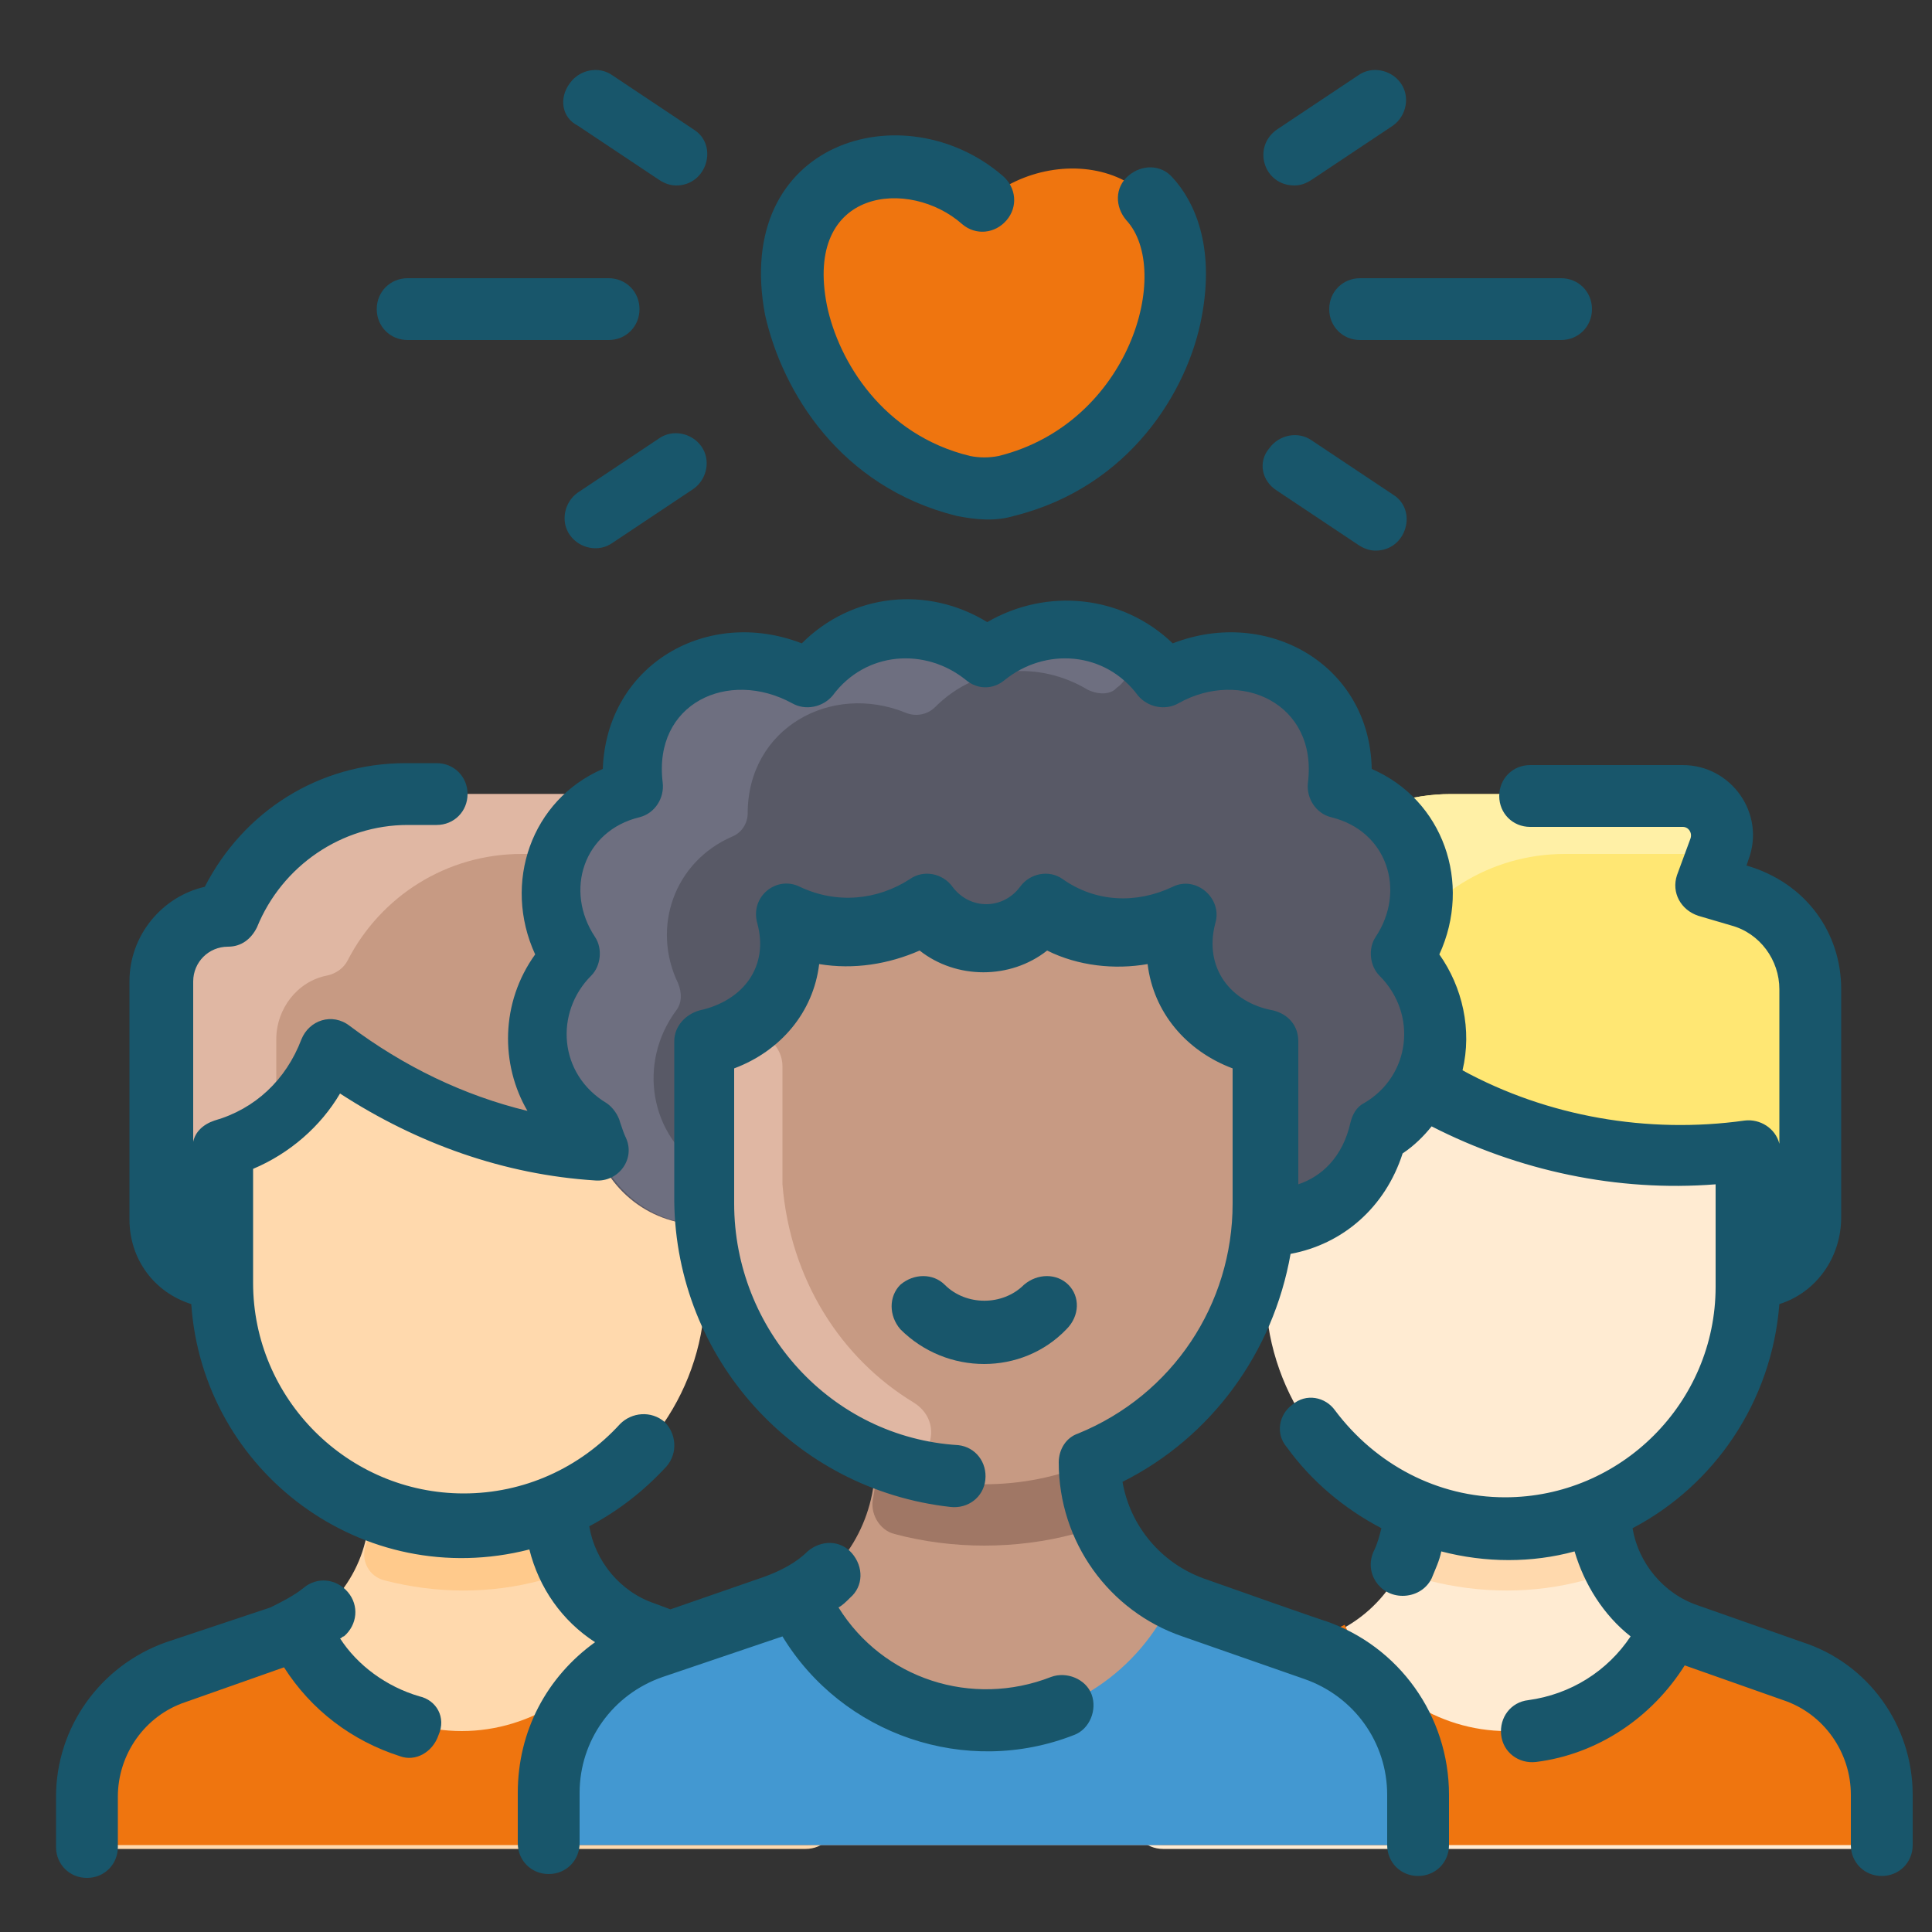
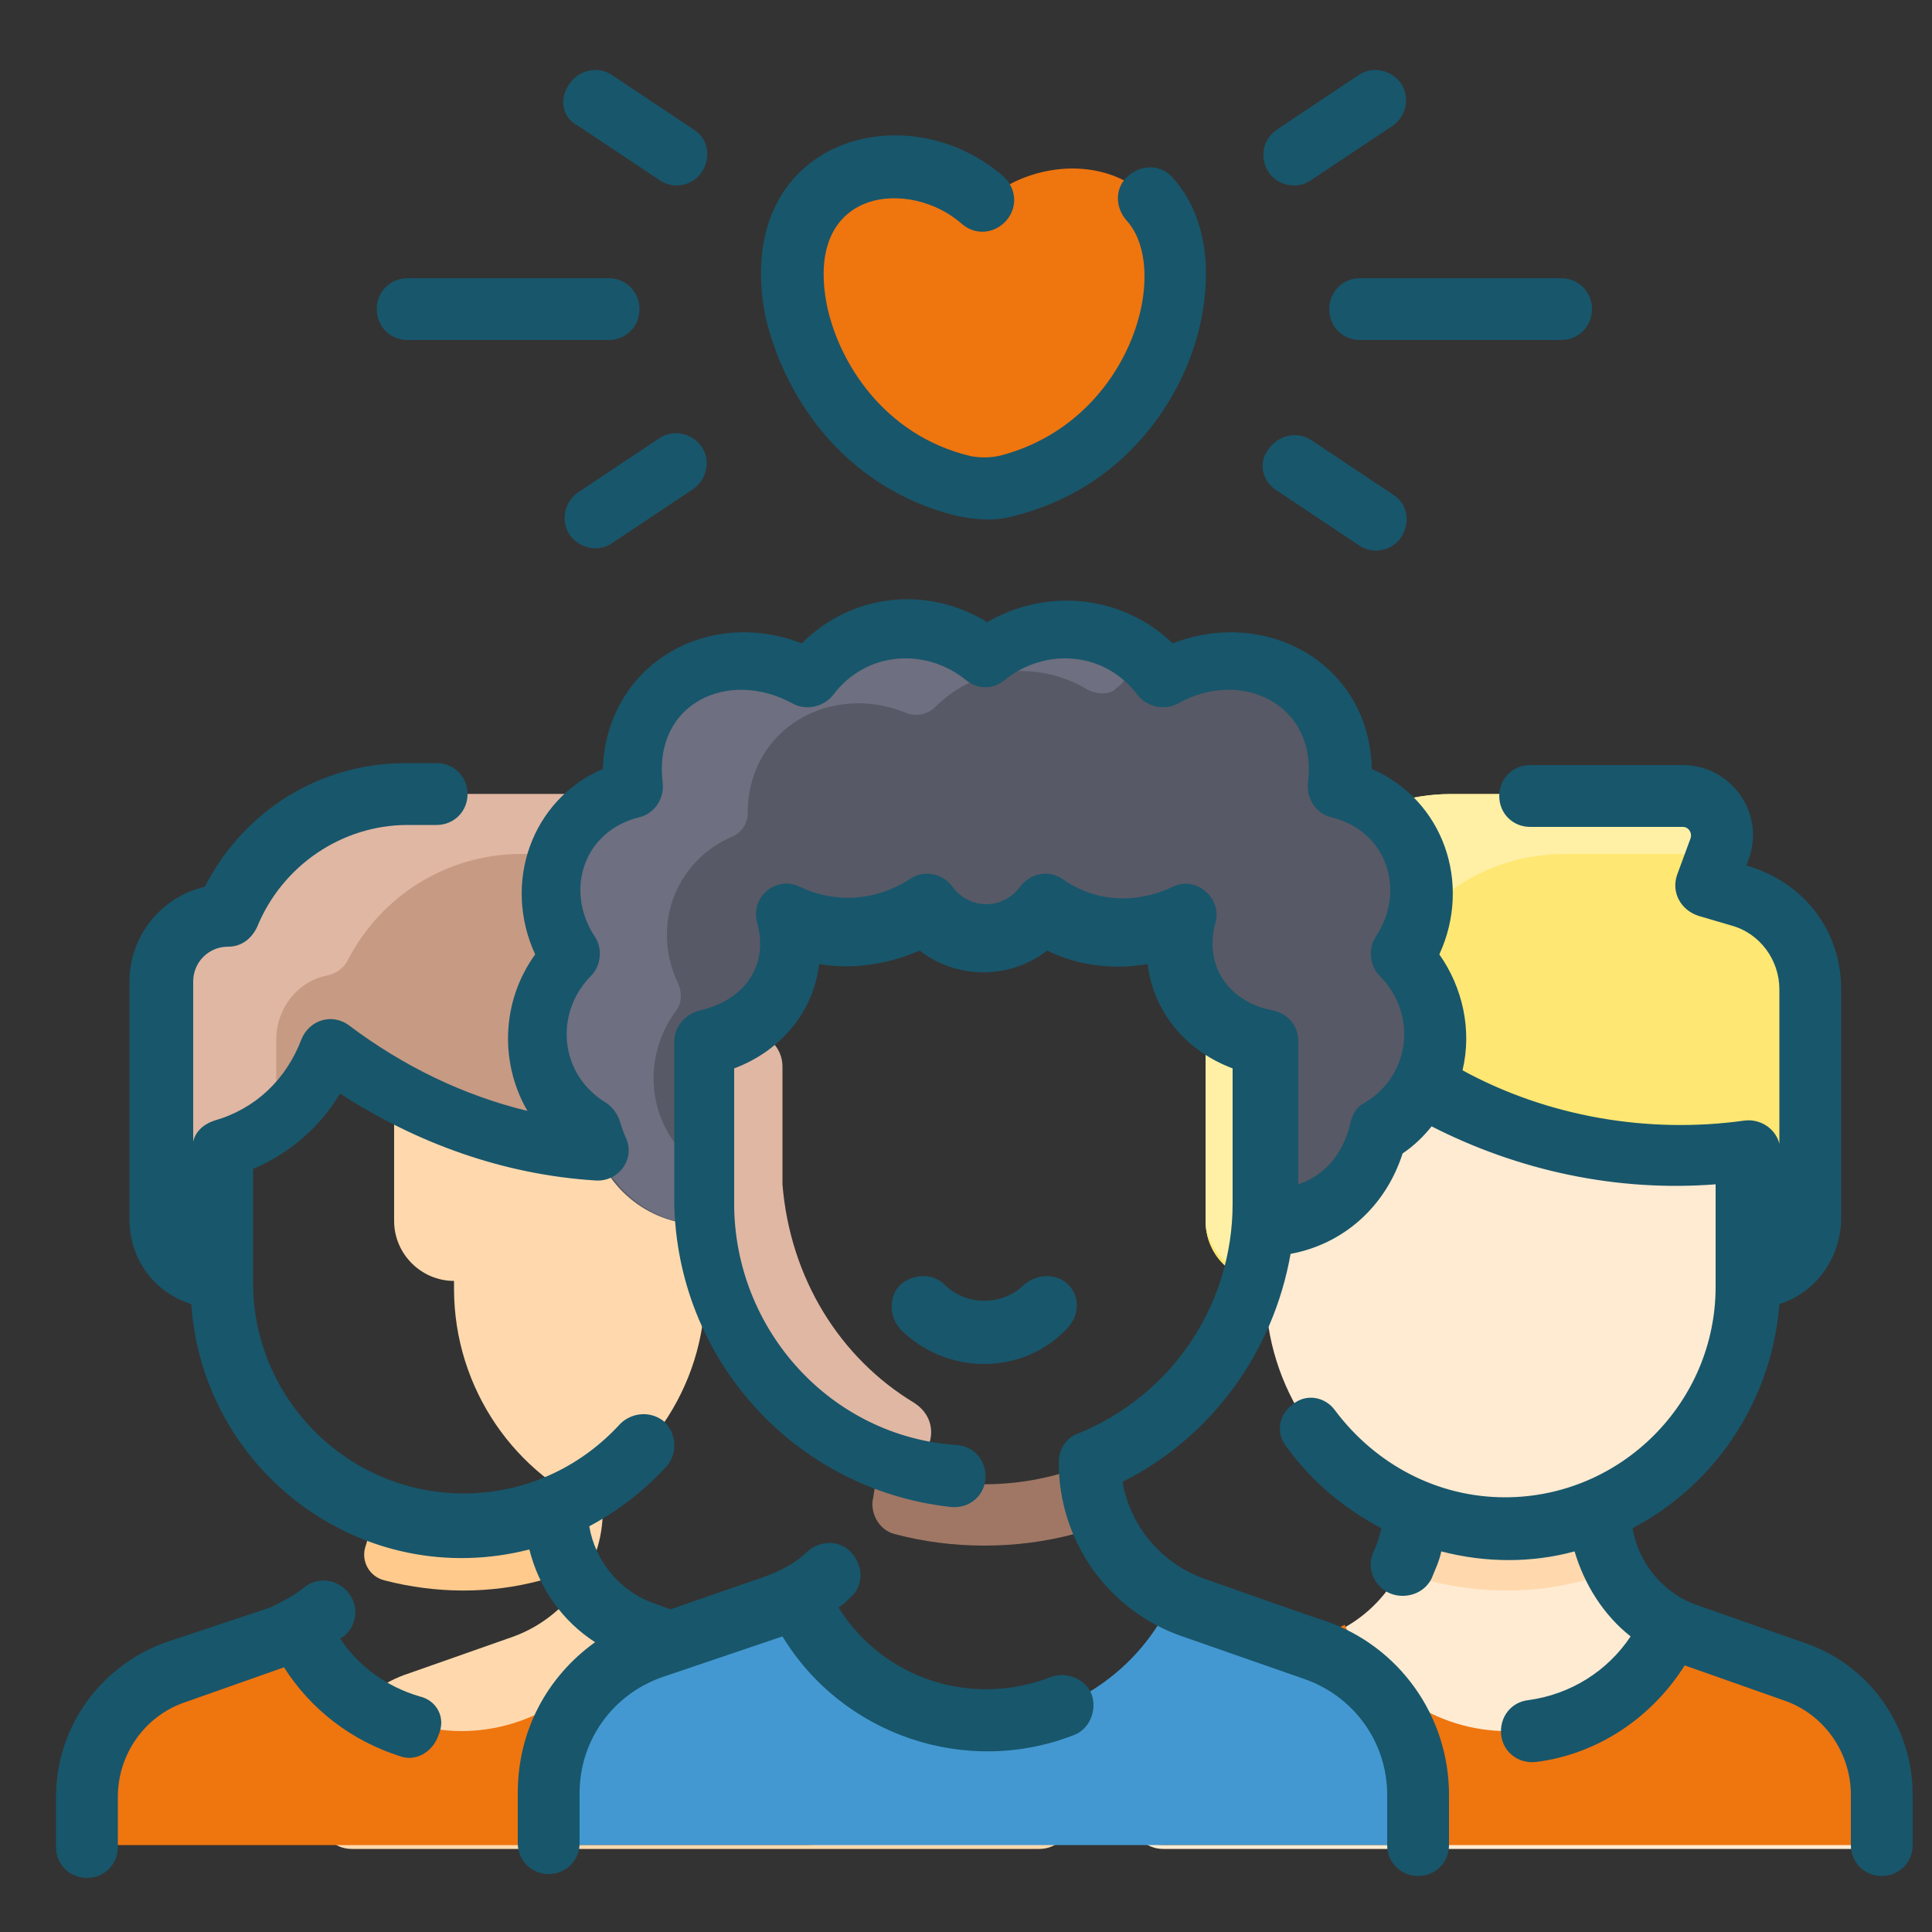
<svg xmlns="http://www.w3.org/2000/svg" id="Layer_1" x="0px" y="0px" viewBox="0 0 100 100" style="enable-background:new 0 0 100 100;" xml:space="preserve">
  <rect x="0" y="0" width="100" height="100" fill="#333333" stroke="none" />
  <style type="text/css">	.st0{fill:#FEF5E4;}	.st1{fill:#F2E4CE;}	.st2{fill:#CCBFB0;}	.st3{fill:#EF750F;}	.st4{fill:#4398D1;}	.st5{fill:#18566B;}	.st6{fill-rule:evenodd;clip-rule:evenodd;fill:#EF750F;}	.st7{fill-rule:evenodd;clip-rule:evenodd;fill:#FEF5E4;}	.st8{fill-rule:evenodd;clip-rule:evenodd;fill:#4398D1;}	.st9{fill:#6EB7C8;}	.st10{fill:#59A5B2;}	.st11{fill:#D8E6F0;}	.st12{fill:#EEAF79;}	.st13{fill:#FFEBD2;}	.st14{fill:#FFD9AD;}	.st15{fill:#FFE773;}	.st16{fill:#FFF0A6;}	.st17{fill:#FFCA8C;}	.st18{fill:#C79A83;}	.st19{fill:#E0B7A3;}	.st20{fill:#A07765;}	.st21{fill:#585966;}	.st22{fill:#6E6F80;}</style>
  <g>
    <path class="st13" d="M92.8,86.5c-5.9-2-5.8-2-6.4-2.3c-2.2-1.2-3.6-3.5-3.6-6c4.5-1.9,7.7-6.3,7.7-11.5v-0.4  c1.8,0,3.2-1.4,3.2-3.1V51.2c0-2.3-1.6-4.2-3.7-4.9l-1.7-0.5l0.7-1.9c0.5-1.3-0.5-2.7-1.9-2.7h-12c-4.2,0-7.8,2.5-9.3,6.3  c-1.9,0-3.4,1.5-3.4,3.4v12.3c0,1.7,1.4,3.1,3.1,3.1v0.4c0,5.2,3.2,9.7,7.7,11.5c0,2.9-1.9,5.5-4.6,6.5l-5.4,1.9  c-2.8,0.9-4.6,3.5-4.6,6.5v1c0,0.9,0.7,1.6,1.6,1.6h35.6c0.9,0,1.6-0.7,1.6-1.6v-1C97.4,90,95.6,87.4,92.8,86.5L92.8,86.5z" />
    <path class="st14" d="M82,81.8c-2.6,0.7-5.4,0.7-8.1,0c-0.8-0.2-1.2-1-1-1.7c0.2-0.6,0.3-1.2,0.3-1.9c3,1.2,6.5,1.3,9.6,0  c0,0.7,0.1,1.3,0.3,1.9C83.3,80.8,82.8,81.6,82,81.8L82,81.8z" />
    <path class="st15" d="M93.6,51.2v11.9c0,1.7-1.4,3.2-3.2,3.2c0,0,0,0.3,0-5.6c0-0.6-0.5-1-1.1-1C83,60.2,76.5,58.5,71,54.4  c-0.9,2.5-2.9,4.4-5.5,5.2v6.7c-1.8,0-3.1-1.4-3.1-3.1V50.8c0-1.9,1.5-3.4,3.4-3.4c1.5-3.7,5.1-6.3,9.3-6.3h12  c1.4,0,2.4,1.4,1.9,2.7l-0.7,1.9l1.7,0.5C92.1,46.9,93.6,48.9,93.6,51.2L93.6,51.2z" />
    <path class="st16" d="M88.9,43.9c-0.1,0.2-0.2,0.3-0.4,0.3h-7.5c-3.9,0-7.3,2.2-9,5.5c-0.2,0.4-0.6,0.7-1.1,0.8  c-1.5,0.3-2.6,1.7-2.6,3.3v3.4c0,0.5-0.3,1.1-0.7,1.3c-0.6,0.4-1.4,0.7-2.1,0.9c0,7.2,0,6.7,0,6.7c-1.7,0-3.1-1.4-3.1-3.1V50.8  c0-1.9,1.5-3.4,3.4-3.4c1.5-3.7,5.1-6.3,9.3-6.3h12C88.5,41.1,89.4,42.6,88.9,43.9L88.9,43.9z" />
    <path class="st3" d="M97.4,92.9v1c0,0.9-0.7,1.6-1.6,1.6H60.2c-0.9,0-1.6-0.7-1.6-1.6v-1c0-2.9,1.8-5.5,4.6-6.5  c5.9-2.1,5.8-2,6.4-2.3c1.5,3.3,4.8,5.5,8.4,5.5s7-2.2,8.4-5.5c0.6,0.3,0.4,0.2,6.4,2.3C95.6,87.4,97.4,90,97.4,92.9z" />
-     <path class="st14" d="M38.8,86.5c-5.9-2-5.8-2-6.4-2.3c-2.2-1.2-3.6-3.5-3.6-6c4.5-1.9,7.7-6.3,7.7-11.5v-0.4  c1.8,0,3.2-1.4,3.2-3.1V51.2c0-2.3-1.6-4.2-3.7-4.9l-1.7-0.5l0.7-1.9c0.5-1.3-0.5-2.7-1.9-2.7H21c-4.2,0-7.8,2.5-9.3,6.3  c-1.9,0-3.4,1.5-3.4,3.4v12.3c0,1.7,1.4,3.1,3.1,3.1v0.4c0,5.2,3.2,9.7,7.7,11.5c0,2.9-1.9,5.5-4.6,6.5l-5.4,1.9  c-2.8,0.9-4.6,3.5-4.6,6.5v1c0,0.9,0.7,1.6,1.6,1.6h35.6c0.9,0,1.6-0.7,1.6-1.6v-1C43.4,90,41.5,87.4,38.8,86.5L38.8,86.5z" />
+     <path class="st14" d="M38.8,86.5c-5.9-2-5.8-2-6.4-2.3c-2.2-1.2-3.6-3.5-3.6-6c4.5-1.9,7.7-6.3,7.7-11.5v-0.4  c1.8,0,3.2-1.4,3.2-3.1V51.2c0-2.3-1.6-4.2-3.7-4.9l-1.7-0.5l0.7-1.9c0.5-1.3-0.5-2.7-1.9-2.7c-4.2,0-7.8,2.5-9.3,6.3  c-1.9,0-3.4,1.5-3.4,3.4v12.3c0,1.7,1.4,3.1,3.1,3.1v0.4c0,5.2,3.2,9.7,7.7,11.5c0,2.9-1.9,5.5-4.6,6.5l-5.4,1.9  c-2.8,0.9-4.6,3.5-4.6,6.5v1c0,0.9,0.7,1.6,1.6,1.6h35.6c0.9,0,1.6-0.7,1.6-1.6v-1C43.4,90,41.5,87.4,38.8,86.5L38.8,86.5z" />
    <path class="st17" d="M28,81.8c-2.6,0.7-5.4,0.7-8.1,0c-0.8-0.2-1.2-1-1-1.7c0.2-0.6,0.3-1.2,0.3-1.9c3,1.2,6.5,1.3,9.6,0  c0,0.7,0.1,1.3,0.3,1.9C29.2,80.8,28.7,81.6,28,81.8L28,81.8z" />
    <path class="st13" d="M18.1,55.2c0,0,0.1,0.1,0.1,0.1C18.2,55.3,18.2,55.3,18.1,55.2z" />
    <path class="st18" d="M39.6,51.2v11.9c0,1.7-1.4,3.2-3.2,3.2c0,0,0,0.3,0-6.7c-6.3,0.8-12.9-0.6-18.5-4.5c-0.5-0.3-1.2-0.2-1.4,0.3  c-0.9,1.8-2.5,3.2-4.4,3.9c-0.4,0.1-0.6,0.5-0.6,0.9c0,6.4,0,6,0,6c-1.7,0-3.1-1.4-3.1-3.1V50.8c0-1.9,1.5-3.4,3.4-3.4  c1.5-3.7,5.1-6.3,9.3-6.3h12c1.4,0,2.4,1.4,1.9,2.7l-0.7,1.9l1.7,0.5C38,46.9,39.6,48.9,39.6,51.2z" />
    <path class="st19" d="M34.9,43.9c-0.1,0.2-0.2,0.3-0.4,0.3H27c-3.9,0-7.3,2.2-9,5.5c-0.2,0.4-0.6,0.7-1.1,0.8  c-1.5,0.3-2.6,1.7-2.6,3.3v3.4c0,0.5-0.3,1.1-0.7,1.3c-0.5,0.3-1,0.5-1.5,0.7c-0.4,0.1-0.6,0.5-0.6,0.9v6c-1.8,0-3.1-1.4-3.1-3.1  V50.8c0-1.9,1.5-3.4,3.4-3.4c1.5-3.7,5.1-6.3,9.3-6.3h12C34.4,41.1,35.4,42.6,34.9,43.9L34.9,43.9z" />
    <path class="st3" d="M43.4,92.9v1c0,0.9-0.7,1.6-1.6,1.6H6.1c-0.9,0-1.6-0.7-1.6-1.6v-1c0-2.9,1.8-5.5,4.6-6.5c6-2.1,5.8-2,6.4-2.3  c1.5,3.3,4.8,5.5,8.4,5.5s7-2.2,8.4-5.5c0.6,0.3,0.4,0.2,6.4,2.3C41.5,87.4,43.4,90,43.4,92.9L43.4,92.9z" />
-     <path class="st18" d="M68.2,85.4c-0.3-0.1-6-2.1-6.3-2.2c-3.2-1.1-5.4-4.1-5.4-7.5c4.9-2,8.5-6.7,8.9-12.3l0,0  c2.6,0,5.1-1.7,5.8-4.7c3.4-2,3.8-6.4,1.2-9.1c2.2-3.3,0.7-7.7-3.3-8.7c0.7-5.4-4.6-8.2-9-5.7c-2.3-3.1-6.4-3.3-9.2-1.1  c-2.8-2.3-6.9-2-9.2,1.1c-4.4-2.5-9.7,0.4-9,5.7c-4,1-5.5,5.3-3.3,8.7c-2.7,2.7-2.2,7.1,1.2,9.1c0.8,3.1,3.2,4.7,5.8,4.7l0,0  c0.4,5.5,4,10.2,8.9,12.3c0,3-1.6,5.7-4.2,7c-0.7,0.4-0.5,0.3-7.4,2.7c-3.2,1.1-5.3,4.1-5.3,7.5v1c0,0.9,0.7,1.6,1.6,1.6h42  c0.9,0,1.6-0.7,1.6-1.6v-1C73.5,89.5,71.4,86.5,68.2,85.4L68.2,85.4z" />
    <path class="st20" d="M55.6,79.4c-3,0.8-6.3,0.8-9.3,0c-0.8-0.2-1.3-1.1-1.1-1.9c0.1-0.6,0.2-1.2,0.2-1.8c3.5,1.5,7.6,1.5,11.1,0  c0,0.6,0.1,1.2,0.2,1.8C56.9,78.3,56.4,79.2,55.6,79.4z" />
    <path class="st19" d="M47.3,72.6c1.9,1.2,0.5,4-1.6,3.2c-5.5-2.2-9.2-7.5-9.2-13.5v-8.2c0.5-0.1,1-0.3,1.4-0.5  c1.2-0.6,2.6,0.3,2.6,1.6c0,5.3,0,5.4,0,6.1C40.9,66.2,43.5,70.3,47.3,72.6z" />
    <path class="st21" d="M36.4,62.3c0,1.2,0.1,1.1,0,1.1c-2.6,0-5.1-1.7-5.8-4.7c-3.4-2-3.8-6.4-1.2-9.1c-2.2-3.3-0.7-7.7,3.3-8.7  c-0.7-5.4,4.6-8.2,9-5.7c2.3-3.1,6.4-3.3,9.2-1.1c2.8-2.3,6.9-2,9.2,1.1c4.4-2.5,9.7,0.4,9,5.7c4,1,5.5,5.3,3.3,8.7  c2.7,2.7,2.2,7.1-1.2,9.1c-0.8,3.1-3.2,4.7-5.8,4.7c-0.1,0,0,0.1,0-1.1v-8.2c-3.1-0.6-5.1-3.3-4.2-6.5c-2.3,1.1-5,1-7.3-0.5  c-1.5,2-4.6,2-6.1,0c-2.2,1.5-5,1.6-7.3,0.5c0.9,3.2-1.1,5.8-4.2,6.5L36.4,62.3z" />
    <path class="st22" d="M57.8,35.6c0,0-0.1,0.1-0.1,0.1c-0.4,0.3-1,0.2-1.4,0c-2.5-1.5-5.7-1.3-7.9,0.9c-0.4,0.4-1,0.5-1.5,0.3  c-3.9-1.6-8.2,0.8-8.2,5.2c0,0.5-0.3,1-0.8,1.2c-3,1.3-4.2,4.7-2.8,7.6c0.2,0.5,0.2,1-0.1,1.4c-2,2.7-1.4,6.5,1.5,8.3v1.7  c0,1.2,0.1,1.1,0,1.1c-2.6,0-5.1-1.7-5.8-4.7c-3.4-2-3.8-6.4-1.2-9.1c-2.2-3.3-0.7-7.7,3.3-8.7c-0.7-5.4,4.6-8.2,9-5.7  c2.3-3.1,6.4-3.3,9.2-1.1c2-1.6,4.5-1.9,6.7-1C58.6,33.6,58.7,35,57.8,35.6L57.8,35.6z" />
    <path class="st4" d="M73.5,92.9v1c0,0.9-0.7,1.6-1.6,1.6H30c-0.9,0-1.6-0.7-1.6-1.6v-1c0-3.4,2.1-6.4,5.3-7.5  c7-2.4,6.7-2.3,7.4-2.7c1.7,3.8,5.5,6.4,9.8,6.4s8.1-2.6,9.8-6.4c0.4,0.2,0.7,0.4,1.1,0.5c0.3,0.1,6,2.1,6.3,2.2  C71.4,86.5,73.5,89.5,73.5,92.9L73.5,92.9z" />
    <path class="st3" d="M51,10.4c3.8-3.3,11.1-1.9,9.7,5.7c-0.7,3.7-3.5,7.8-8.5,9c-0.7,0.2-1.5,0.2-2.2,0c-5-1.3-7.8-5.3-8.5-9  C39.8,8.5,47.1,7.1,51,10.4z" />
    <g>
      <path class="st5" d="M21.7,87.8c-1.7-0.5-3.2-1.6-4.1-3c0.1,0,0.1-0.1,0.2-0.1c0.7-0.6,0.8-1.6,0.2-2.3c-0.6-0.7-1.6-0.8-2.3-0.2   c-0.5,0.4-1.1,0.7-1.7,1L8.6,85c-3.4,1.2-5.7,4.4-5.7,8v2.6c0,0.9,0.7,1.6,1.6,1.6s1.6-0.7,1.6-1.6v-2.6c0-2.2,1.4-4.2,3.5-4.9   l5.1-1.8c1.4,2.2,3.5,3.8,6,4.6c0.8,0.3,1.7-0.2,2-1.1C23.1,88.9,22.6,88,21.7,87.8z" />
      <path class="st5" d="M93.3,85l-5.4-1.9c-1.8-0.6-3.1-2.2-3.4-4c4.2-2.2,7.2-6.5,7.6-11.6c1.9-0.6,3.2-2.4,3.2-4.5V51.2   c0-2.9-1.8-5.5-4.9-6.4l0.1-0.3c0.9-2.4-0.9-4.9-3.4-4.9h-7.9c-0.9,0-1.6,0.7-1.6,1.6s0.7,1.6,1.6,1.6h7.9c0.3,0,0.5,0.3,0.4,0.6   l-0.7,1.9c-0.3,0.9,0.2,1.8,1.1,2.1l1.7,0.5c1.5,0.4,2.5,1.8,2.5,3.3v8c-0.2-0.8-1-1.3-1.8-1.2c-5,0.7-10.2-0.2-14.6-2.6   c0.5-2.1,0-4.3-1.2-6c1.7-3.7,0.2-8-3.5-9.6c-0.1-5.4-5.4-8.4-10.3-6.5c-2.6-2.5-6.5-2.9-9.6-1.1c-3.1-1.9-7-1.5-9.6,1.1   c-4.9-1.9-10.1,1.1-10.3,6.5c-3.7,1.6-5.2,5.9-3.5,9.6c-1.8,2.5-1.8,5.7-0.4,8.1c-3.3-0.8-6.4-2.3-9.2-4.4   c-0.9-0.7-2.1-0.3-2.5,0.7c-0.8,2.1-2.4,3.6-4.5,4.2c-0.6,0.2-1,0.6-1.1,1.1v-8.3c0-1,0.8-1.8,1.8-1.8c0.7,0,1.2-0.4,1.5-1   c1.3-3.2,4.4-5.3,7.8-5.3h1.5c0.9,0,1.6-0.7,1.6-1.6c0-0.9-0.7-1.6-1.6-1.6H21c-4.5,0-8.4,2.5-10.4,6.4c-2.2,0.5-3.9,2.5-3.9,4.9   v12.3c0,2.1,1.3,3.8,3.2,4.4c0.6,8.7,8.9,14.9,17.5,12.7c0.5,2,1.7,3.7,3.4,4.8c-2.5,1.8-4,4.6-4,7.8v2.6c0,0.9,0.7,1.6,1.6,1.6   s1.6-0.7,1.6-1.6v-2.6c0-2.7,1.7-5.1,4.3-6l6.2-2.1c3.1,5.1,9.5,7.3,15.1,5.1c0.8-0.3,1.2-1.3,0.9-2.1c-0.3-0.8-1.3-1.2-2.1-0.9   c-4.1,1.6-8.7,0.1-11-3.6c0.2-0.1,0.4-0.3,0.6-0.5c0.7-0.6,0.7-1.6,0.1-2.3s-1.6-0.7-2.3-0.1c-0.6,0.6-1.4,1-2.2,1.3l-4.9,1.7   l-0.8-0.3c-1.8-0.6-3.1-2.2-3.4-4c1.5-0.8,2.8-1.8,4-3.1c0.6-0.7,0.5-1.7-0.1-2.3c-0.7-0.6-1.7-0.5-2.3,0.1   c-2.1,2.3-5,3.6-8.1,3.6c-6,0-10.9-4.9-10.9-10.9v-5.9c1.9-0.8,3.5-2.2,4.5-3.9c4,2.6,8.5,4.2,13.2,4.5c1.2,0.1,2.1-1.1,1.6-2.2   c-0.1-0.2-0.2-0.5-0.3-0.8c-0.1-0.4-0.4-0.8-0.7-1c-2.5-1.5-2.7-4.7-0.8-6.6c0.5-0.5,0.6-1.4,0.2-2c-1.6-2.4-0.6-5.5,2.3-6.2   c0.8-0.2,1.3-1,1.2-1.8c-0.5-4.1,3.4-5.9,6.7-4.1c0.7,0.4,1.6,0.2,2.1-0.4c1.7-2.3,4.8-2.5,6.9-0.8c0.6,0.5,1.4,0.5,2,0   c2.1-1.7,5.2-1.5,6.9,0.8c0.5,0.6,1.4,0.8,2.1,0.4c3.2-1.8,7.2,0,6.7,4.1c-0.1,0.8,0.4,1.6,1.2,1.8c2.9,0.7,3.9,3.8,2.3,6.2   c-0.4,0.6-0.3,1.5,0.2,2c2,2,1.6,5.2-0.8,6.6c-0.4,0.2-0.6,0.6-0.7,1c-0.4,1.8-1.5,2.8-2.7,3.2v-7.4c0-0.8-0.5-1.4-1.3-1.6   c-2.2-0.4-3.6-2.2-3-4.5c0.4-1.3-1-2.5-2.2-1.9c-1.9,0.9-4,0.8-5.7-0.4c-0.7-0.5-1.7-0.3-2.2,0.4c-0.9,1.2-2.6,1.2-3.5,0   c-0.5-0.7-1.5-0.9-2.2-0.4c-1.7,1.1-3.8,1.3-5.7,0.4c-1.2-0.6-2.6,0.5-2.2,1.9c0.6,2.2-0.7,4-3,4.5c-0.7,0.2-1.3,0.8-1.3,1.6v8.3   c0.1,8.1,6.2,14.9,14.3,15.8c0.9,0.1,1.7-0.5,1.8-1.4c0.1-0.9-0.5-1.7-1.4-1.8C43,74.4,38,68.8,38,62.3v-7   c2.4-0.9,4.1-2.9,4.4-5.4c1.8,0.3,3.6,0,5.2-0.7c1.9,1.5,4.7,1.5,6.6,0c1.6,0.8,3.5,1,5.2,0.7c0.3,2.5,2,4.5,4.4,5.4v7   c0,5.2-3.1,9.9-8,11.9c-0.6,0.2-1,0.8-1,1.5c0,4.1,2.6,7.7,6.4,9l6.3,2.2c2.6,0.9,4.3,3.3,4.3,6v2.6c0,0.9,0.7,1.6,1.6,1.6   c0.9,0,1.6-0.7,1.6-1.6v-2.6c0-4.1-2.6-7.7-6.4-9l0,0c0,0,0.2,0.1-6.3-2.2c-2.2-0.8-3.8-2.7-4.2-5c4.6-2.3,7.8-6.7,8.7-11.8   c2.7-0.5,4.9-2.4,5.8-5.2c0.6-0.4,1.1-0.9,1.5-1.4c4.5,2.3,9.6,3.4,14.7,3v5.3c0,6-4.9,10.9-10.9,10.9c-3.5,0-6.7-1.7-8.8-4.5   c-0.5-0.7-1.5-0.9-2.2-0.3c-0.7,0.5-0.9,1.5-0.3,2.2c1.3,1.8,3,3.2,4.9,4.2c-0.1,0.4-0.2,0.8-0.4,1.2c-0.5,1.1,0.3,2.3,1.5,2.3   c0.6,0,1.2-0.3,1.5-0.9c0.2-0.5,0.4-0.9,0.5-1.4c2.3,0.6,4.7,0.6,6.9,0c0.5,1.7,1.5,3.3,2.9,4.4c-1.2,1.8-3.1,3-5.3,3.3   c-0.9,0.1-1.5,0.9-1.4,1.8c0.1,0.9,0.9,1.5,1.8,1.4c3.2-0.4,6-2.3,7.7-5l5.1,1.8c2.1,0.7,3.5,2.7,3.5,4.9v2.6   c0,0.9,0.7,1.6,1.6,1.6c0.9,0,1.6-0.7,1.6-1.6v-2.6C99,89.3,96.7,86.1,93.3,85L93.3,85z" />
      <path class="st5" d="M55.3,66.5c-0.6-0.6-1.6-0.6-2.3,0c-1.1,1.1-3,1.1-4.1,0c-0.6-0.6-1.6-0.6-2.3,0c-0.6,0.6-0.6,1.6,0,2.3   c2.4,2.4,6.3,2.4,8.6,0C55.9,68.1,55.9,67.1,55.3,66.5z" />
      <path class="st5" d="M49.5,26.7c1,0.2,2,0.3,3,0c6-1.5,9-6.5,9.7-10.3c0.7-3.7-0.4-6-1.5-7.2c-0.6-0.7-1.6-0.7-2.3-0.1   c-0.7,0.6-0.7,1.6-0.1,2.3c2.4,2.6,0.2,10.5-6.6,12.2c-0.5,0.1-1,0.1-1.5,0c-4.5-1.1-6.8-4.9-7.4-7.8c-1.2-6.1,4.3-6.6,7-4.2   c0.7,0.6,1.7,0.5,2.3-0.2c0.6-0.7,0.5-1.7-0.2-2.3c-5.1-4.4-14-1.8-12.3,7.2C40.5,20.3,43.5,25.2,49.5,26.7z" />
      <path class="st5" d="M21.1,17.6h10.4c0.9,0,1.6-0.7,1.6-1.6s-0.7-1.6-1.6-1.6H21.1c-0.9,0-1.6,0.7-1.6,1.6S20.2,17.6,21.1,17.6z" />
      <path class="st5" d="M29.9,6.5l4.2,2.8c0.3,0.2,0.6,0.3,0.9,0.3c1.6,0,2.2-2.1,0.9-2.9l-4.2-2.8c-0.7-0.5-1.7-0.3-2.2,0.4   C28.9,5.1,29.1,6.1,29.9,6.5z" />
      <path class="st5" d="M34.1,22.7l-4.2,2.8c-0.7,0.5-0.9,1.5-0.4,2.2c0.5,0.7,1.5,0.9,2.2,0.4l4.2-2.8c0.7-0.5,0.9-1.5,0.4-2.2   C35.8,22.4,34.8,22.2,34.1,22.7z" />
      <path class="st5" d="M68.8,16c0,0.9,0.7,1.6,1.6,1.6h10.4c0.9,0,1.6-0.7,1.6-1.6s-0.7-1.6-1.6-1.6H70.4   C69.5,14.4,68.8,15.1,68.8,16z" />
      <path class="st5" d="M67,9.6c0.3,0,0.6-0.1,0.9-0.3l4.2-2.8c0.7-0.5,0.9-1.5,0.4-2.2C72,3.6,71,3.4,70.3,3.9l-4.2,2.8   C64.8,7.6,65.4,9.6,67,9.6z" />
      <path class="st5" d="M66.1,25.4l4.2,2.8c0.3,0.2,0.6,0.3,0.9,0.3c1.6,0,2.2-2.1,0.9-2.9l-4.2-2.8c-0.7-0.5-1.7-0.3-2.2,0.4   C65.1,23.9,65.3,24.9,66.1,25.4z" />
    </g>
  </g>
</svg>